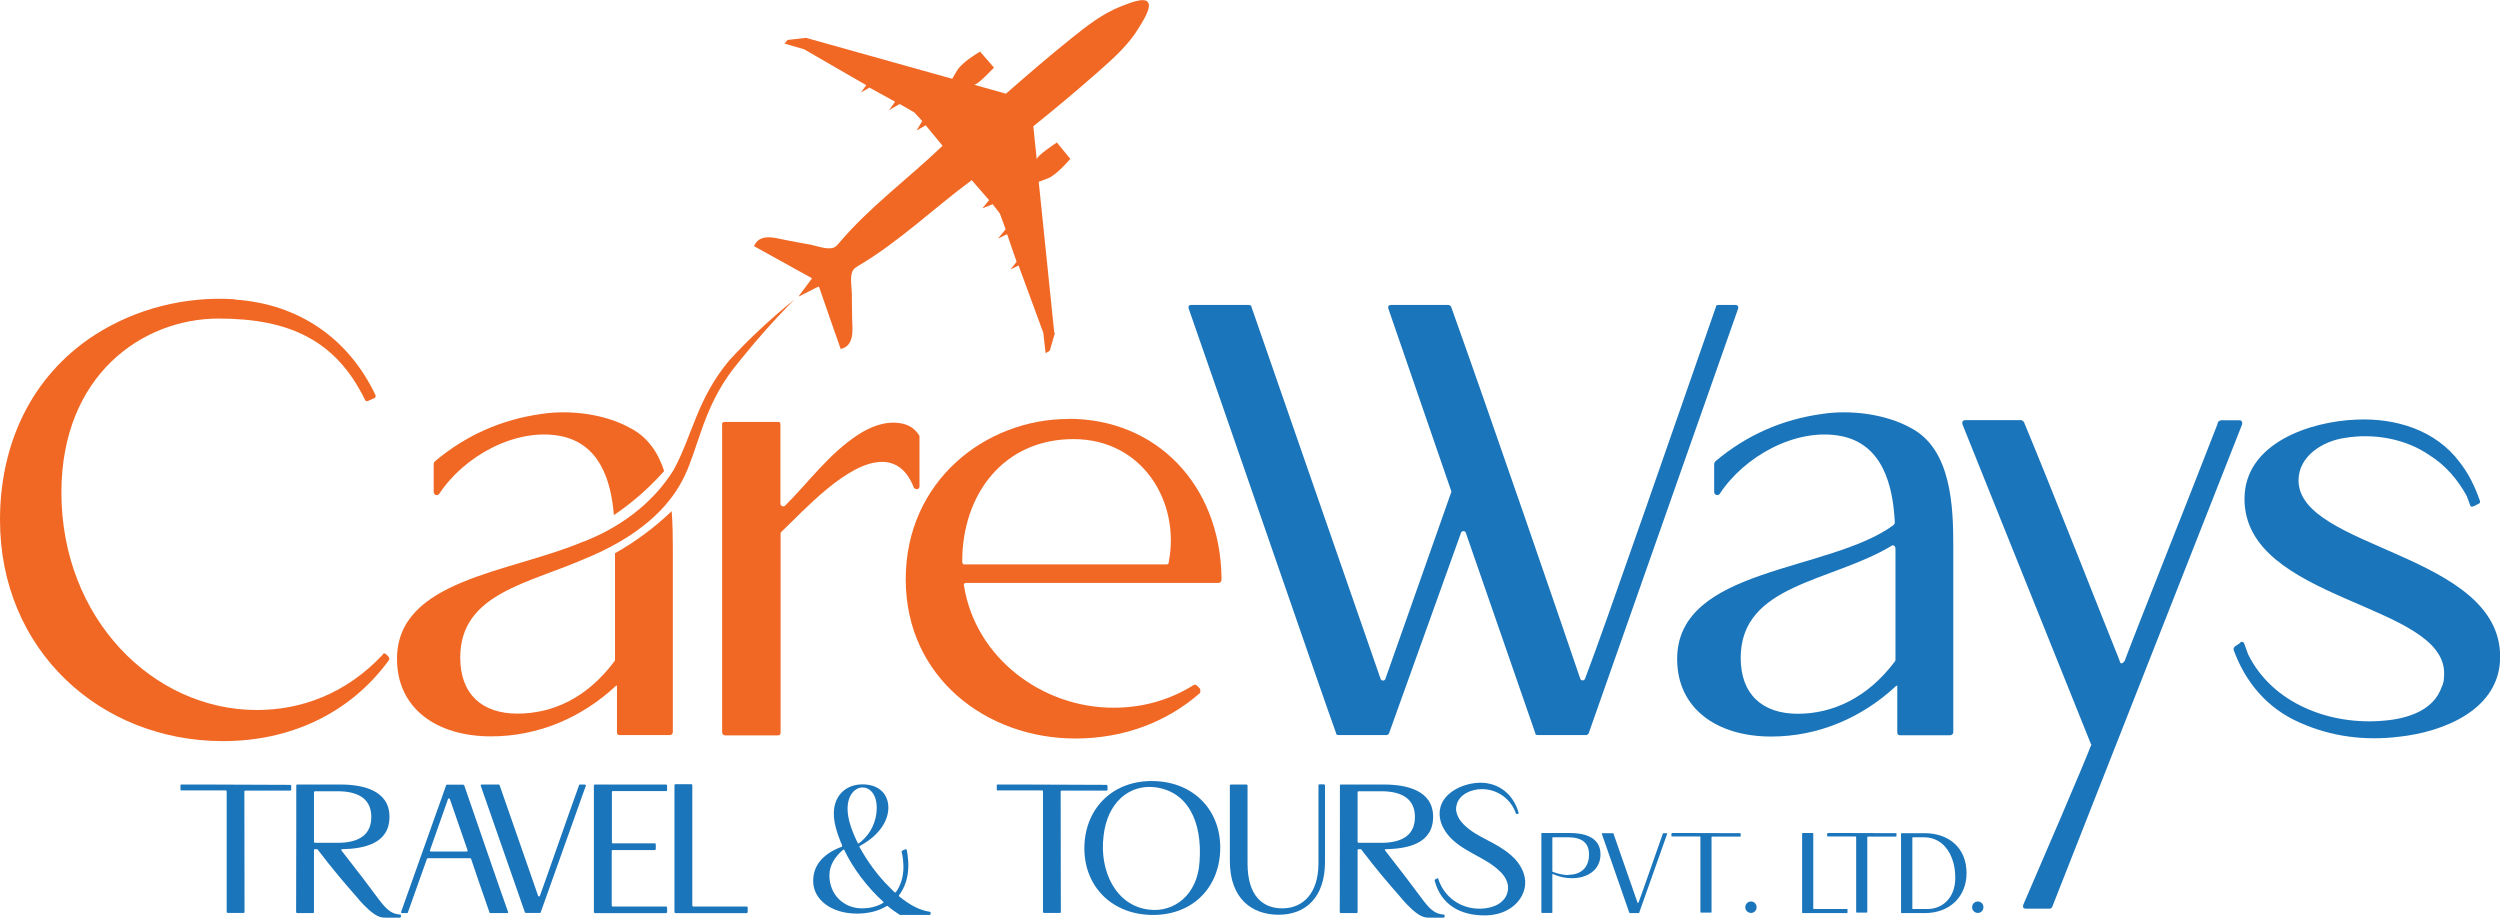
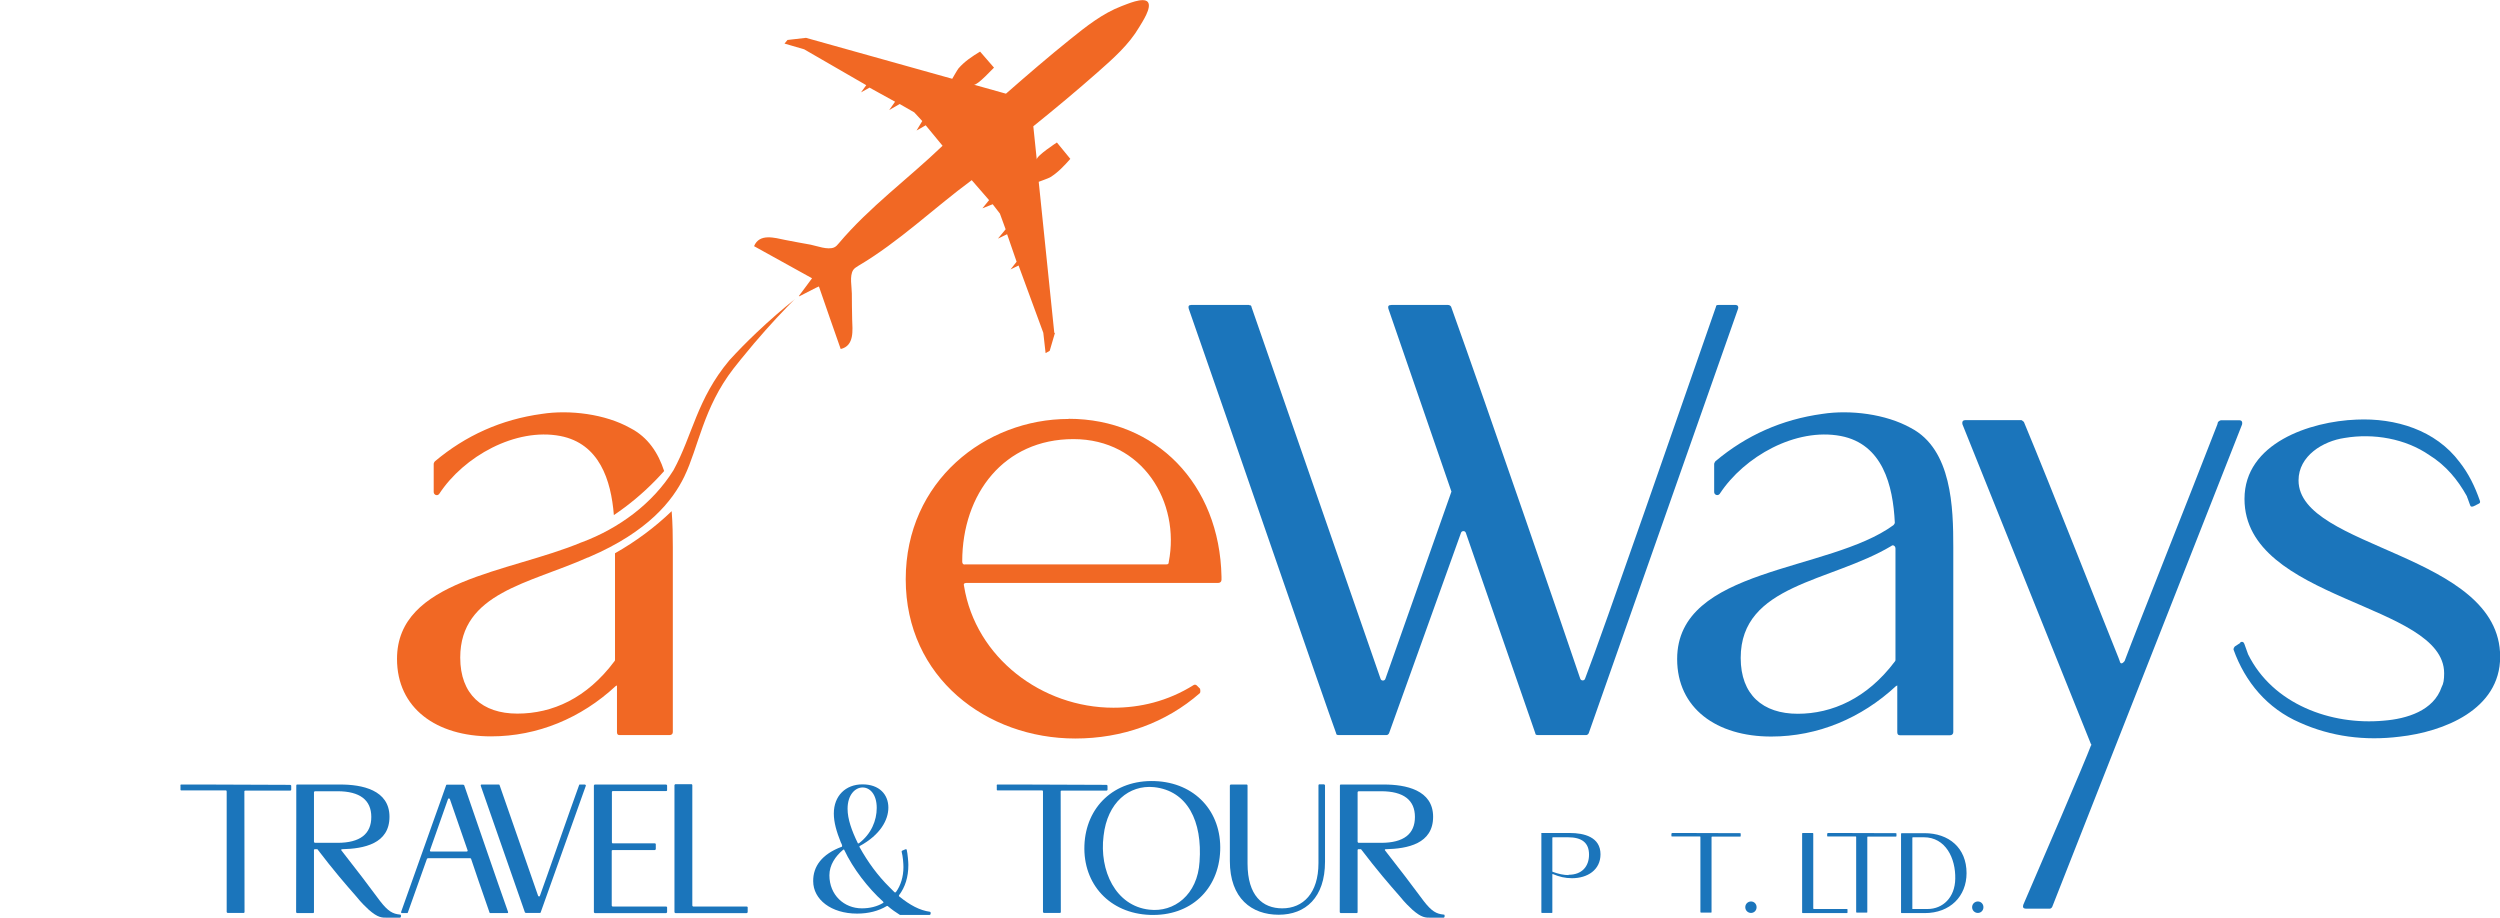
<svg xmlns="http://www.w3.org/2000/svg" id="Layer_1" data-name="Layer 1" viewBox="0 0 152.64 56.04">
  <defs>
    <style>
      .cls-1 {
        fill: #f16824;
      }

      .cls-1, .cls-2 {
        stroke-width: 0px;
      }

      .cls-2 {
        fill: #1b75bb;
      }
    </style>
  </defs>
-   <path class="cls-1" d="m14.33,18.29c3.9.26,6.94,2.36,8.59,5.82.04.11,0,.19-.11.22l-.34.15c-.11.04-.15,0-.19-.08-1.76-3.6-4.58-4.95-8.93-4.95-4.65,0-9.6,3.45-9.6,10.62,0,7.69,5.59,13.28,11.93,13.28,2.7,0,5.44-.98,7.69-3.38.04-.11.11-.11.23,0l.11.11c.07.08.07.15.04.22-2.4,3.3-6.08,4.95-10.13,4.95-7.5,0-13.62-5.55-13.62-13.51,0-4.54,1.84-8.71,5.74-11.26,2.55-1.65,5.59-2.4,8.59-2.21Z" />
-   <path class="cls-1" d="m44.08,25.91c0-.11.07-.15.19-.15h3.23c.11,0,.15.04.15.15v4.84c0,.15.19.23.3.11,1.46-1.46,2.66-3.15,4.43-4.31.75-.49,1.65-.86,2.59-.71.49.08.86.3,1.13.71.04.04.04.07.04.11v3.04c0,.19-.23.22-.34.08-.45-1.16-1.16-1.58-1.95-1.58-2.1,0-4.76,2.96-6.15,4.28-.04.04-.04.08-.04.11v12.12c0,.11-.04.19-.15.19h-3.23c-.11,0-.19-.08-.19-.19v-18.8Z" />
  <path class="cls-1" d="m65.24,25.57c5.33,0,9.23,3.98,9.34,9.64v.19c0,.11-.08.19-.19.19h-15.38c-.15,0-.19.08-.15.19.71,4.39,4.77,7.43,9.12,7.43,1.61,0,3.3-.38,4.91-1.39.08-.04.15,0,.19.04l.19.19s.04.15,0,.26c-2.1,1.84-4.76,2.78-7.62,2.78-5.4,0-10.35-3.71-10.35-9.72s4.88-9.79,9.94-9.79Zm-6.34,8.89h12.31c.11,0,.15-.04.15-.15.71-3.64-1.58-7.5-5.82-7.5s-6.79,3.34-6.79,7.47c0,.11.04.19.15.19Z" />
  <path class="cls-2" d="m76.26,18.63c.11,0,.15.04.15.11l7.88,22.7c.04.15.26.15.3,0l4.01-11.37s.04-.08,0-.11l-3.83-11.11c-.04-.15,0-.23.19-.23h3.45c.08,0,.15.04.19.11,2.25,6.27,6.98,20.03,7.88,22.7.04.15.26.15.3,0,1.05-2.7,6.04-17.11,7.99-22.7,0-.08.04-.11.15-.11h1.05c.11,0,.19.08.15.23l-9.12,25.92c-.04.08-.11.11-.15.11h-2.96c-.11,0-.15-.04-.15-.11l-4.24-12.23c-.04-.15-.26-.15-.3,0l-4.39,12.23c-.04.08-.11.11-.15.11h-2.93c-.11,0-.15-.04-.15-.11-.6-1.61-6.72-19.4-9-25.92-.04-.15,0-.23.15-.23h3.53Z" />
  <path class="cls-2" d="m115.69,31.91c-.11-2.29-.75-4.8-3.3-5.29-2.74-.52-5.89,1.24-7.39,3.53-.11.15-.34.07-.34-.11v-1.73s.04-.11.08-.15c1.88-1.58,4.05-2.55,6.53-2.89,1.69-.26,3.86,0,5.4.86,2.51,1.31,2.59,4.88,2.59,7.28v11.29c0,.11-.08.19-.19.19h-3.08c-.11,0-.15-.08-.15-.19v-2.85l-.08.04c-2.1,1.95-4.76,3.08-7.62,3.08-3.34,0-5.74-1.73-5.74-4.73,0-5.63,9.27-5.29,13.21-8.18.04-.04.08-.11.08-.15Zm-5.93,11.67c2.1,0,4.24-.94,5.93-3.19.04-.04.04-.08.04-.11v-6.79c0-.15-.15-.26-.26-.15-3.71,2.21-9.19,2.33-9.19,6.83,0,2.25,1.35,3.41,3.49,3.41Z" />
  <path class="cls-2" d="m123.42,25.65s.08.04.15.11c1.69,4.05,4.88,12.19,5.78,14.41l.07.19c.04.19.15.19.3,0,.71-1.91,3.86-9.79,5.66-14.44l.04-.15c.08-.08.15-.11.19-.11h1.13c.11,0,.19.08.15.26l-11.59,29.45c-.04.08-.11.11-.15.11h-1.43c-.19,0-.23-.08-.19-.23,1.01-2.33,3.83-8.89,4.13-9.72.04-.04.04-.07,0-.11l-7.84-19.51c-.04-.19.04-.26.19-.26h3.41Z" />
  <path class="cls-2" d="m136.77,39.23c.11-.08.22-.04.26.08l.23.64c1.5,3.04,5.06,4.35,8.29,4.05,1.39-.11,3.04-.6,3.53-2.06.11-.19.15-.45.15-.83,0-4.31-12.19-4.39-12.19-10.65,0-3.41,4.01-4.73,6.83-4.84,2.4-.11,4.84.64,6.3,2.59.56.71.94,1.5,1.24,2.36.04.11,0,.15-.08.19l-.3.15c-.11.04-.19.04-.22-.08-.11-.34-.19-.49-.19-.53-.56-1.01-1.28-1.88-2.29-2.51-1.46-1.01-3.41-1.35-5.18-1.05-1.31.19-2.81,1.09-2.81,2.59,0,4.2,12.31,4.43,12.31,10.77,0,3.23-3.45,4.58-6.15,4.88-2.1.26-4.17,0-6.08-.86-1.99-.86-3.34-2.48-4.05-4.46,0-.08.04-.15.08-.19l.34-.22Z" />
  <g>
    <path class="cls-2" d="m11.01,47.96s.01-.06.04-.06h1.46c1.21,0,4.21.02,5.21.02.03.01.06.03.06.06v.25s-.02.04-.06.04h-2.74s-.06.01-.06.04c0,1.49.01,5.54.01,7.3v.07s-.01.06-.04.06h-.99s-.06-.02-.06-.06v-7.36s-.01-.06-.04-.06h-2.74s-.04-.01-.04-.04v-.27Z" />
    <path class="cls-2" d="m18.09,47.96s.01-.06.04-.06h2.65c1.31,0,3,.32,3,1.97s-1.56,1.95-2.9,1.98c-.04,0-.07.05-.03.08l1.24,1.6,1.12,1.49c.48.62.77.78,1.21.82.03,0,.06.01.06.04v.09s-.02.06-.06.06h-.77c-.34,0-.57.01-1.14-.49-.18-.17-.44-.41-.76-.81-.66-.75-1.37-1.57-2.37-2.88h-.17s-.04.01-.04.05v3.79s-.01.06-.04.06h-.99s-.06-.02-.06-.06c0-1.11.01-3.79.01-5.88v-1.85Zm1.08,3.44s.02.06.06.06h1.37c1.4,0,2.07-.55,2.07-1.58s-.69-1.57-2.07-1.57h-1.37s-.06.02-.06.06v3.04Z" />
    <path class="cls-2" d="m25.88,51.77c.31-.9.65-1.81,1-2.81l.36-1.02s.01-.03.04-.03h1s.04.01.06.03l1.25,3.63c.57,1.65,1.16,3.36,1.43,4.11.01.05-.01.07-.04.07h-1.05s-.04-.01-.04-.03c-.36-1.01-1.04-3.02-1.13-3.29-.01-.02-.03-.03-.06-.03h-2.57s-.04.01-.06.03l-1.17,3.29s-.01.03-.04.03h-.33s-.06-.02-.04-.07l1.39-3.91Zm2.63.22s.06-.02.04-.07l-1.09-3.15s-.07-.04-.1,0l-1.11,3.15s0,.07.04.07h2.21Z" />
    <path class="cls-2" d="m30.46,47.9s.04.01.04.03l2.36,6.78s.07.05.1,0c.31-.84,1.86-5.3,2.4-6.78,0-.02.01-.03.04-.03h.31s.07.02.06.07l-2.76,7.74s-.01.03-.04.03h-.86s-.04-.01-.06-.03l-2.7-7.74s0-.07.04-.07h1.05Z" />
    <path class="cls-2" d="m36.26,47.96s.02-.06.06-.06h4.35s.06.02.06.06v.3s-.02.04-.06.04h-3.27s-.04.02-.04.06v3.07s.01.06.04.06h2.58s.06.01.06.05v.3s-.02.06-.06.06h-2.57s-.06.01-.06.04v3.35s.02.06.06.06h3.26s.06.01.06.04v.3s-.02.06-.06.06h-4.35s-.06-.02-.06-.06v-7.73Z" />
    <path class="cls-2" d="m41.18,47.94s.02-.06.06-.06h.99s.04.02.04.06v7.35s.02.06.06.06h3.26s.06.01.06.04v.3s-.02.06-.06.06h-4.35s-.06-.02-.06-.06v-7.75Z" />
    <path class="cls-2" d="m51.42,51.63c-.03-.08-.04-.14-.08-.19-.27-.67-.43-1.24-.43-1.77,0-1.08.72-1.78,1.75-1.78s1.58.62,1.58,1.42c0,.75-.49,1.66-1.74,2.34-.03.01-.03.03-.02.07.5.9,1.1,1.73,1.83,2.45l.31.31s.04.02.08-.01c.3-.41.46-.95.46-1.53,0-.21-.03-.64-.11-.94,0-.02.01-.05.03-.06l.21-.09s.07,0,.07.03c.06.26.1.75.1.93,0,.74-.19,1.35-.57,1.85-.01.03-.01.06.01.07.67.54,1.25.85,1.88.94.03.01.04.02.04.06v.07s-.02.06-.06.06h-1.81s-.01-.01-.02-.01c-.24-.15-.47-.31-.73-.53-.01-.01-.03-.01-.06,0-.5.3-1.11.46-1.81.46-1.58,0-2.68-.86-2.68-1.98-.01-.9.53-1.65,1.74-2.1.03-.01.03-.03.02-.07Zm1.2,3.83c.49,0,.93-.11,1.3-.33.03-.01.03-.04,0-.08-.92-.83-1.84-2.02-2.37-3.15-.01-.04-.04-.04-.08-.01-.46.39-.83.92-.83,1.55,0,1.21.9,2.02,1.98,2.02Zm-.18-3.97c.76-.57,1.09-1.4,1.09-2.16,0-.85-.43-1.25-.86-1.25-.46,0-.92.45-.92,1.3,0,.63.25,1.33.62,2.09.01.03.03.03.08.02Z" />
    <path class="cls-2" d="m60.85,47.96s.01-.06.04-.06h1.46c1.21,0,4.21.02,5.21.02.03.01.06.03.06.06v.25s-.02.04-.06.04h-2.74s-.06.01-.06.04c0,1.49.01,5.54.01,7.3v.07s-.01.06-.04.06h-.99s-.06-.02-.06-.06v-7.36s-.01-.06-.04-.06h-2.74s-.04-.01-.04-.04v-.27Z" />
    <path class="cls-2" d="m70.51,47.69c2.45.09,4.08,1.86,3.99,4.25-.09,2.37-1.81,4.01-4.29,3.92-2.46-.09-4.09-1.88-4-4.25.09-2.33,1.8-4.01,4.3-3.92Zm2.73,4.92c.18-2.46-.73-4.33-2.78-4.55-1.52-.15-2.85.93-3.08,2.97-.27,2.12.73,4.28,2.79,4.51,1.51.18,2.95-.9,3.07-2.93Z" />
    <path class="cls-2" d="m76.13,47.9s.04.02.04.06v4.76c0,1.97.92,2.74,2.12,2.74,1.27,0,2.21-.92,2.21-2.76v-4.75s.01-.06.04-.06h.3s.06.02.06.06v4.66c0,2.19-1.19,3.24-2.83,3.24s-2.98-.99-2.98-3.28v-4.61s.02-.06.06-.06h.99Z" />
    <path class="cls-2" d="m81.81,47.96s.01-.06.04-.06h2.65c1.31,0,3,.32,3,1.97s-1.56,1.95-2.9,1.98c-.04,0-.07.05-.03.08l1.24,1.6,1.12,1.49c.48.62.77.78,1.21.82.03,0,.06.01.06.04v.09s-.02.06-.06.06h-.77c-.34,0-.57.01-1.14-.49-.18-.17-.44-.41-.76-.81-.66-.75-1.37-1.57-2.37-2.88h-.17s-.04.01-.04.05v3.79s-.01.06-.04.06h-.99s-.06-.02-.06-.06c0-1.11.01-3.79.01-5.88v-1.85Zm1.08,3.44s.02.06.06.06h1.37c1.4,0,2.07-.55,2.07-1.58s-.69-1.57-2.07-1.57h-1.37s-.06.02-.06.06v3.04Z" />
-     <path class="cls-2" d="m87.74,53.62s.06,0,.07.03c.36,1.12,1.35,1.83,2.52,1.83.49,0,1.09-.13,1.43-.5.26-.26.37-.65.29-1.01-.08-.35-.31-.64-.58-.87-.46-.42-1.02-.69-1.57-1-.54-.3-1.09-.63-1.48-1.11-.4-.48-.64-1.1-.47-1.72.27-.97,1.5-1.48,2.44-1.48,1.16,0,2.02.74,2.33,1.83.01.03,0,.04-.02.06l-.07.02s-.06,0-.07-.02c-.3-.9-1.14-1.5-2.08-1.5-.62,0-1.4.3-1.55.99-.08.28.02.58.17.84.17.26.38.44.6.62.46.35.96.58,1.46.85s.96.57,1.36.99c.37.42.64.95.6,1.52-.04.67-.49,1.26-1.08,1.57-.44.24-.92.33-1.4.33-1.48,0-2.65-.64-3.05-2.13,0-.03.01-.06.03-.06.03-.03.07-.02.1-.06Z" />
    <path class="cls-2" d="m94.1,50.9s0-.04.03-.04h1.72c.86,0,1.87.24,1.87,1.3,0,.95-.79,1.46-1.74,1.46-.42,0-.79-.09-1.16-.25-.02-.02-.04,0-.04.03v2.31s0,.03-.03.03h-.61s-.03-.01-.03-.03c0-.63,0-3.95,0-4.81Zm1.67,2.51c.82,0,1.25-.51,1.25-1.23s-.43-1.06-1.29-1.06h-.92s-.03.01-.03.04v2.04s0,.02.02.03c.35.13.68.2.98.2Z" />
-     <path class="cls-2" d="m98.48,50.87s.03,0,.03.02l1.47,4.22s.04.03.06,0c.2-.52,1.16-3.3,1.49-4.22,0-.01,0-.02.03-.02h.2s.04.01.03.04l-1.71,4.82s0,.02-.03.02h-.54s-.03,0-.03-.02l-1.68-4.82s0-.04.03-.04h.66Z" />
    <path class="cls-2" d="m102.07,50.9s0-.04.03-.04h.91c.75,0,2.62.01,3.24.01.02,0,.03.02.03.03v.15s-.01.03-.03.03h-1.71s-.04,0-.04.03c0,.93,0,3.45,0,4.54v.04s0,.03-.03.03h-.61s-.04-.01-.04-.03v-4.58s0-.04-.03-.04h-1.71s-.03,0-.03-.03v-.17Z" />
    <path class="cls-2" d="m106.91,55.04c.19,0,.34.15.34.35s-.15.35-.34.35-.35-.15-.35-.35.16-.35.35-.35Z" />
    <path class="cls-2" d="m110.03,50.89s.01-.03.04-.03h.61s.03.01.03.03v4.57s.01.04.03.04h2.03s.03,0,.03.03v.19s-.01.03-.03.03h-2.7s-.04-.01-.04-.03v-4.82Z" />
    <path class="cls-2" d="m111.58,50.9s0-.04.03-.04h.91c.75,0,2.62.01,3.24.01.02,0,.03.02.03.03v.15s-.01.03-.03.03h-1.71s-.04,0-.04.03c0,.93,0,3.45,0,4.54v.04s0,.03-.03.03h-.61s-.04-.01-.04-.03v-4.58s0-.04-.03-.04h-1.71s-.03,0-.03-.03v-.17Z" />
    <path class="cls-2" d="m117.5,50.87c1.48,0,2.57.89,2.57,2.44,0,1.41-1,2.44-2.56,2.44h-1.4s-.04-.01-.04-.03v-4.81s.01-.04.04-.04h1.39Zm-.75,4.59s.01.04.03.04h.91c.93,0,1.67-.7,1.69-1.84.03-1.26-.59-2.54-1.92-2.54h-.67s-.03.01-.03.04v4.31Z" />
    <path class="cls-2" d="m120.76,55.04c.19,0,.34.15.34.35s-.15.35-.34.35-.35-.15-.35-.35.16-.35.35-.35Z" />
  </g>
  <path class="cls-1" d="m64.37,20.32l-.95-9.22s.61-.22.69-.27c.48-.29.87-.71,1.24-1.13-.27-.33-.55-.67-.82-1,0,0-1.25.81-1.23,1.04,0-.01-.21-2.03-.21-2.03,1.33-1.07,2.65-2.17,3.93-3.3.94-.83,1.9-1.67,2.54-2.76.17-.29.79-1.2.52-1.53-.27-.32-1.28.14-1.59.25-1.18.45-2.18,1.25-3.15,2.03-1.33,1.07-2.63,2.19-3.92,3.32,0,0-1.95-.55-1.96-.55.22.06,1.22-1.05,1.23-1.04-.28-.33-.57-.65-.85-.98-.48.29-.95.6-1.32,1.03-.06.07-.38.63-.38.63l-8.93-2.5-1.13.13-.18.22,1.2.35,3.79,2.19-.32.44.52-.29,1.56.86-.36.51.64-.37.89.51.49.53-.35.58.56-.32,1.03,1.25c-2.08,2-4.46,3.73-6.34,5.96-.08.1-.17.2-.29.25-.39.16-1.03-.09-1.42-.17-.52-.1-1.04-.18-1.56-.29-.64-.13-1.57-.42-1.9.38,1.18.65,2.36,1.31,3.54,1.96.01,0-.74.99-.81,1.09,0,0,.02,0,.04-.02-.01.02-.02.03-.02.04.11-.05,1.2-.63,1.21-.61.44,1.27.88,2.55,1.33,3.82.85-.2.72-1.16.7-1.81-.02-.53-.01-1.06-.02-1.58,0-.4-.15-1.07.08-1.43.07-.11.19-.18.3-.25,2.51-1.48,4.62-3.53,6.94-5.24l1.06,1.22-.41.5.63-.25.44.57.35.96-.47.57.56-.27.58,1.68-.37.47.49-.24,1.51,4.11.14,1.24.25-.14.32-1.09Z" />
  <g>
    <path class="cls-1" d="m26.82,30.15c1.5-2.29,4.66-4.05,7.39-3.53,2.38.46,3.1,2.68,3.27,4.83.92-.62,1.76-1.32,2.52-2.1.19-.19.38-.4.55-.59-.36-1.11-.99-2.07-2.06-2.62-1.54-.87-3.72-1.13-5.4-.87-2.49.34-4.66,1.32-6.54,2.9-.03.03-.07.11-.07.14v1.73c0,.18.23.27.34.11Z" />
    <path class="cls-1" d="m48.53,18.26c-.62.62-1.51,1.55-2.51,2.73-.6.71-1.07,1.3-1.24,1.52-1.84,2.38-2.13,4.79-3,6.59-.71,1.47-2.22,3.37-5.79,4.9h0s-.06.03-.09.04c0,0-.01,0-.02,0h0c-3.55,1.59-7.78,2.15-7.78,6.11,0,2.25,1.35,3.42,3.49,3.42s4.24-.94,5.92-3.19c.04-.04.04-.07.04-.11v-6.49c1.27-.72,2.43-1.58,3.46-2.57.06.77.07,1.52.07,2.19v11.3c0,.11-.08.18-.19.18h-3.08c-.1,0-.14-.07-.14-.18v-2.85l-.08.04c-2.1,1.95-4.76,3.07-7.61,3.07-3.34,0-5.74-1.72-5.74-4.73,0-4.84,6.85-5.26,11.27-7.12h.01c2.27-.85,4.32-2.35,5.6-4.4,1.16-2.12,1.43-4.35,3.41-6.71.5-.55,1.05-1.11,1.65-1.68.81-.77,1.6-1.45,2.36-2.06Z" />
  </g>
</svg>